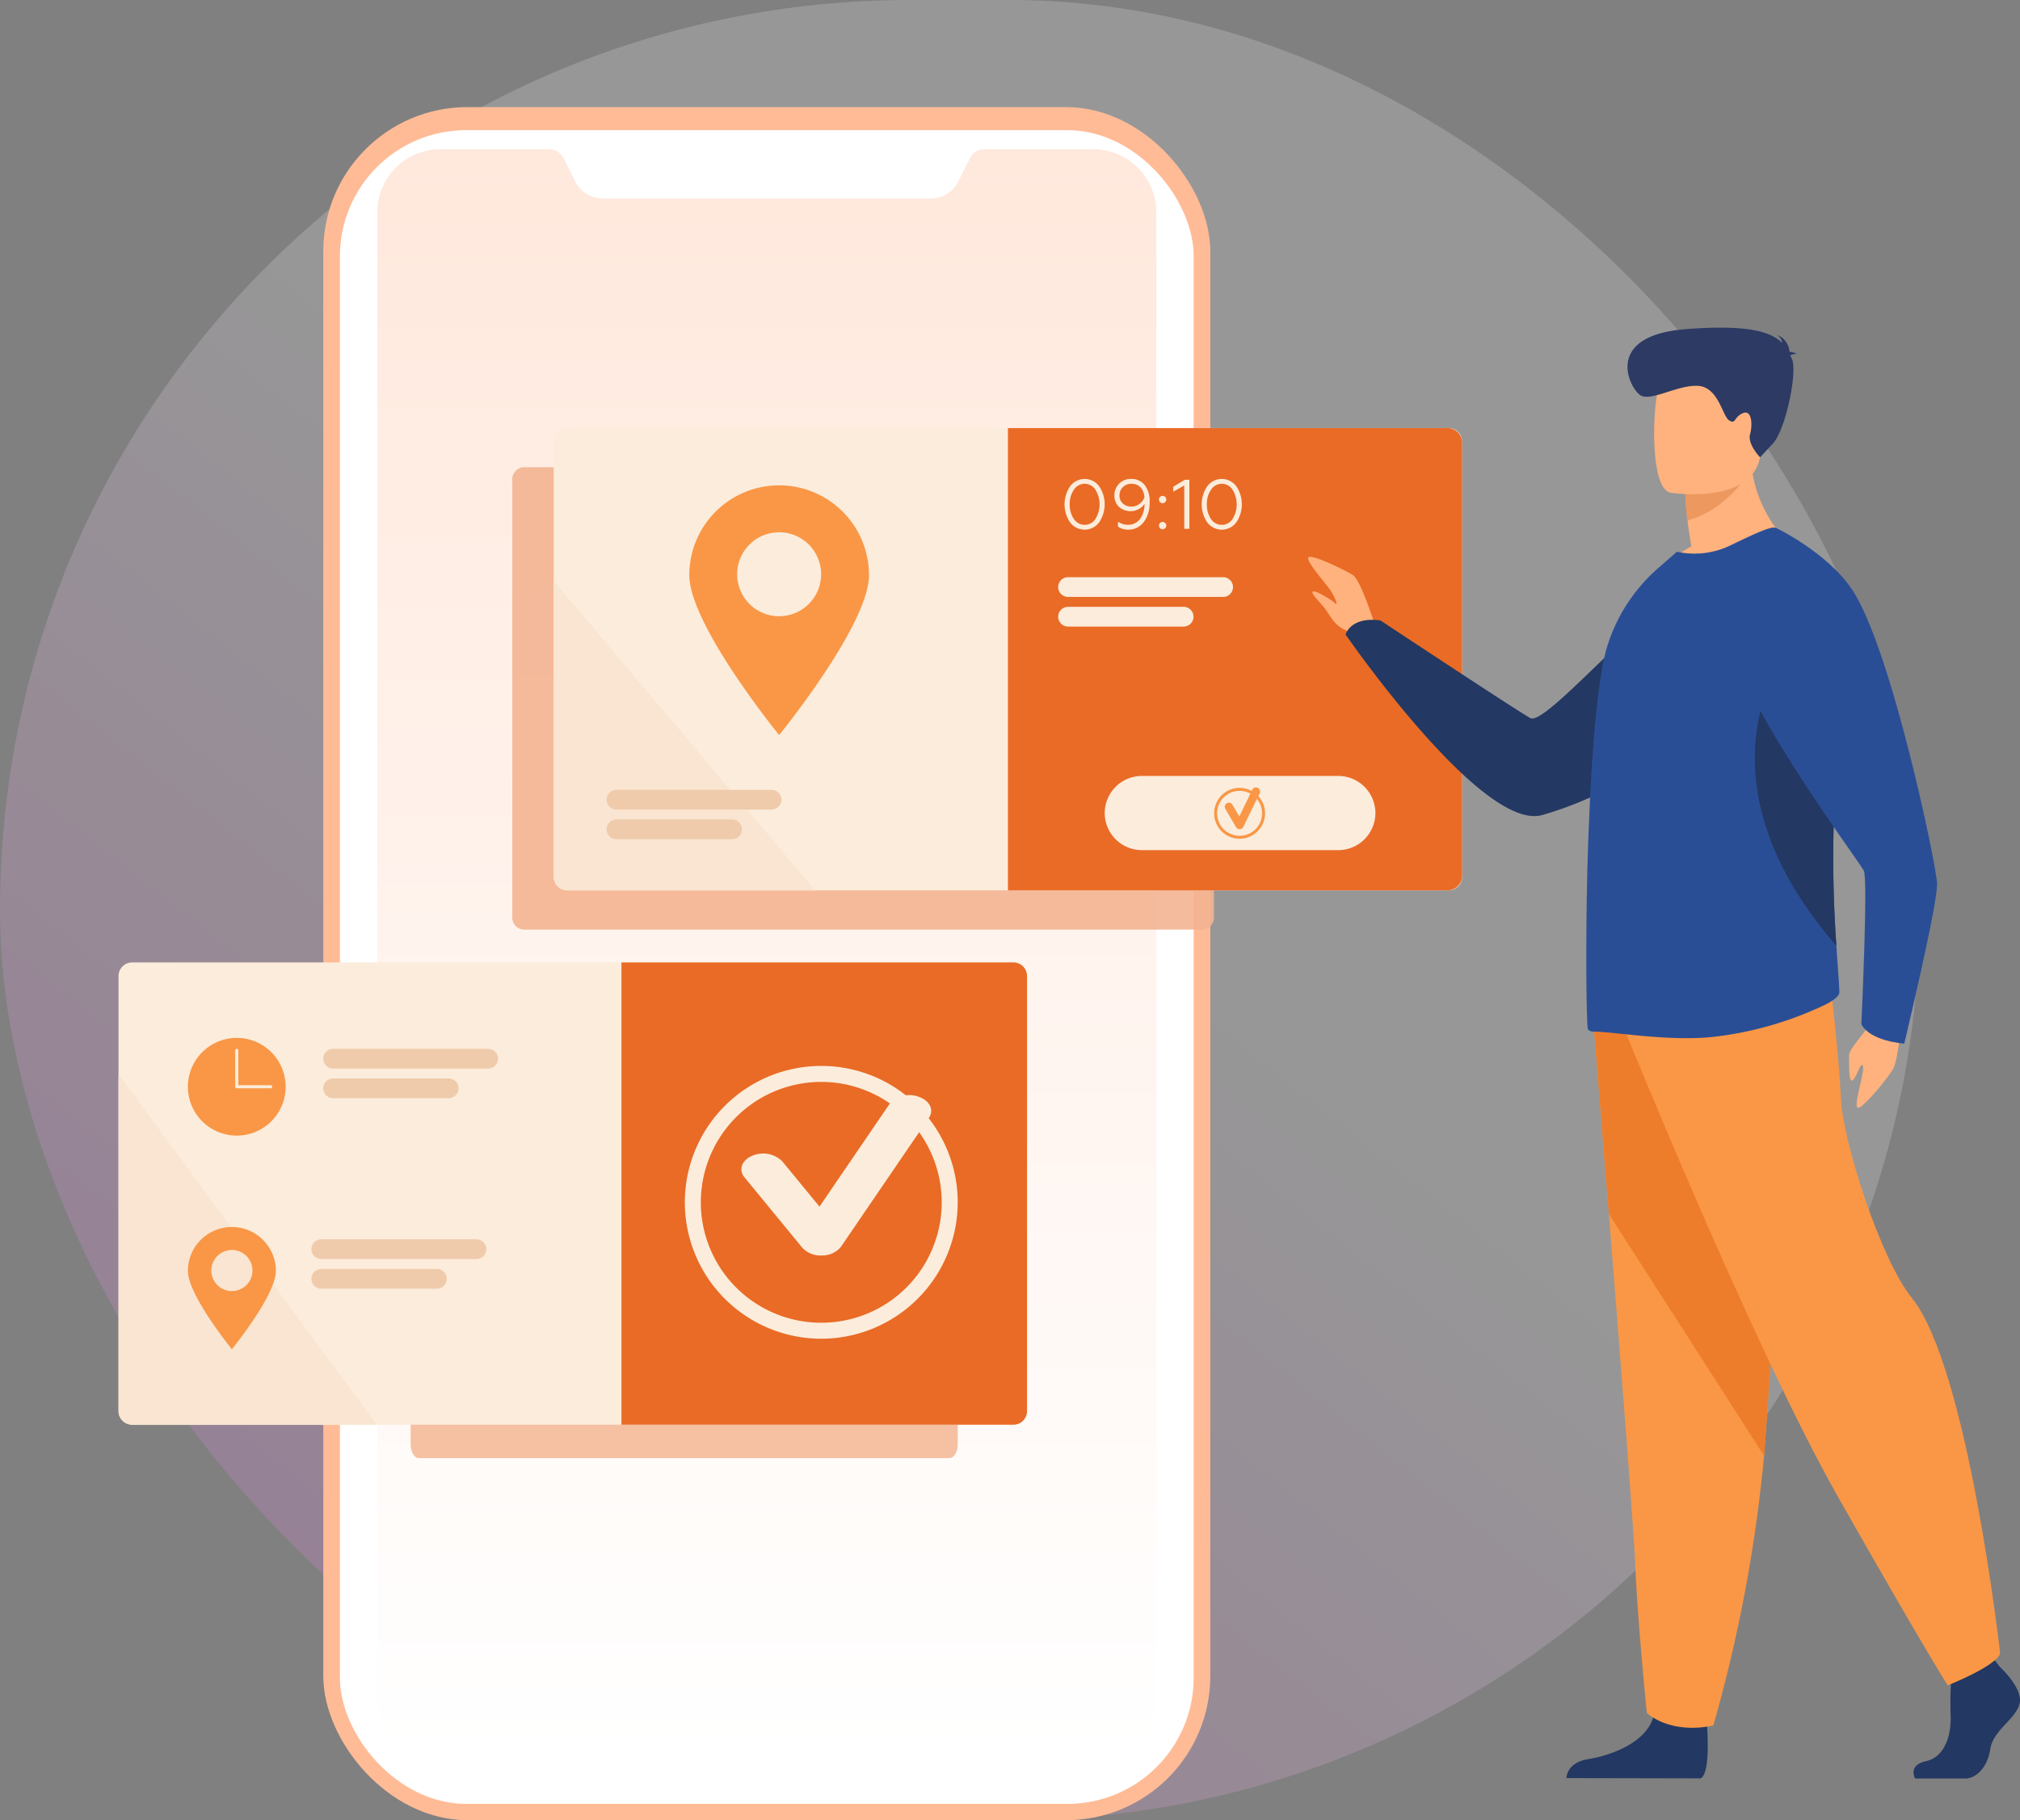
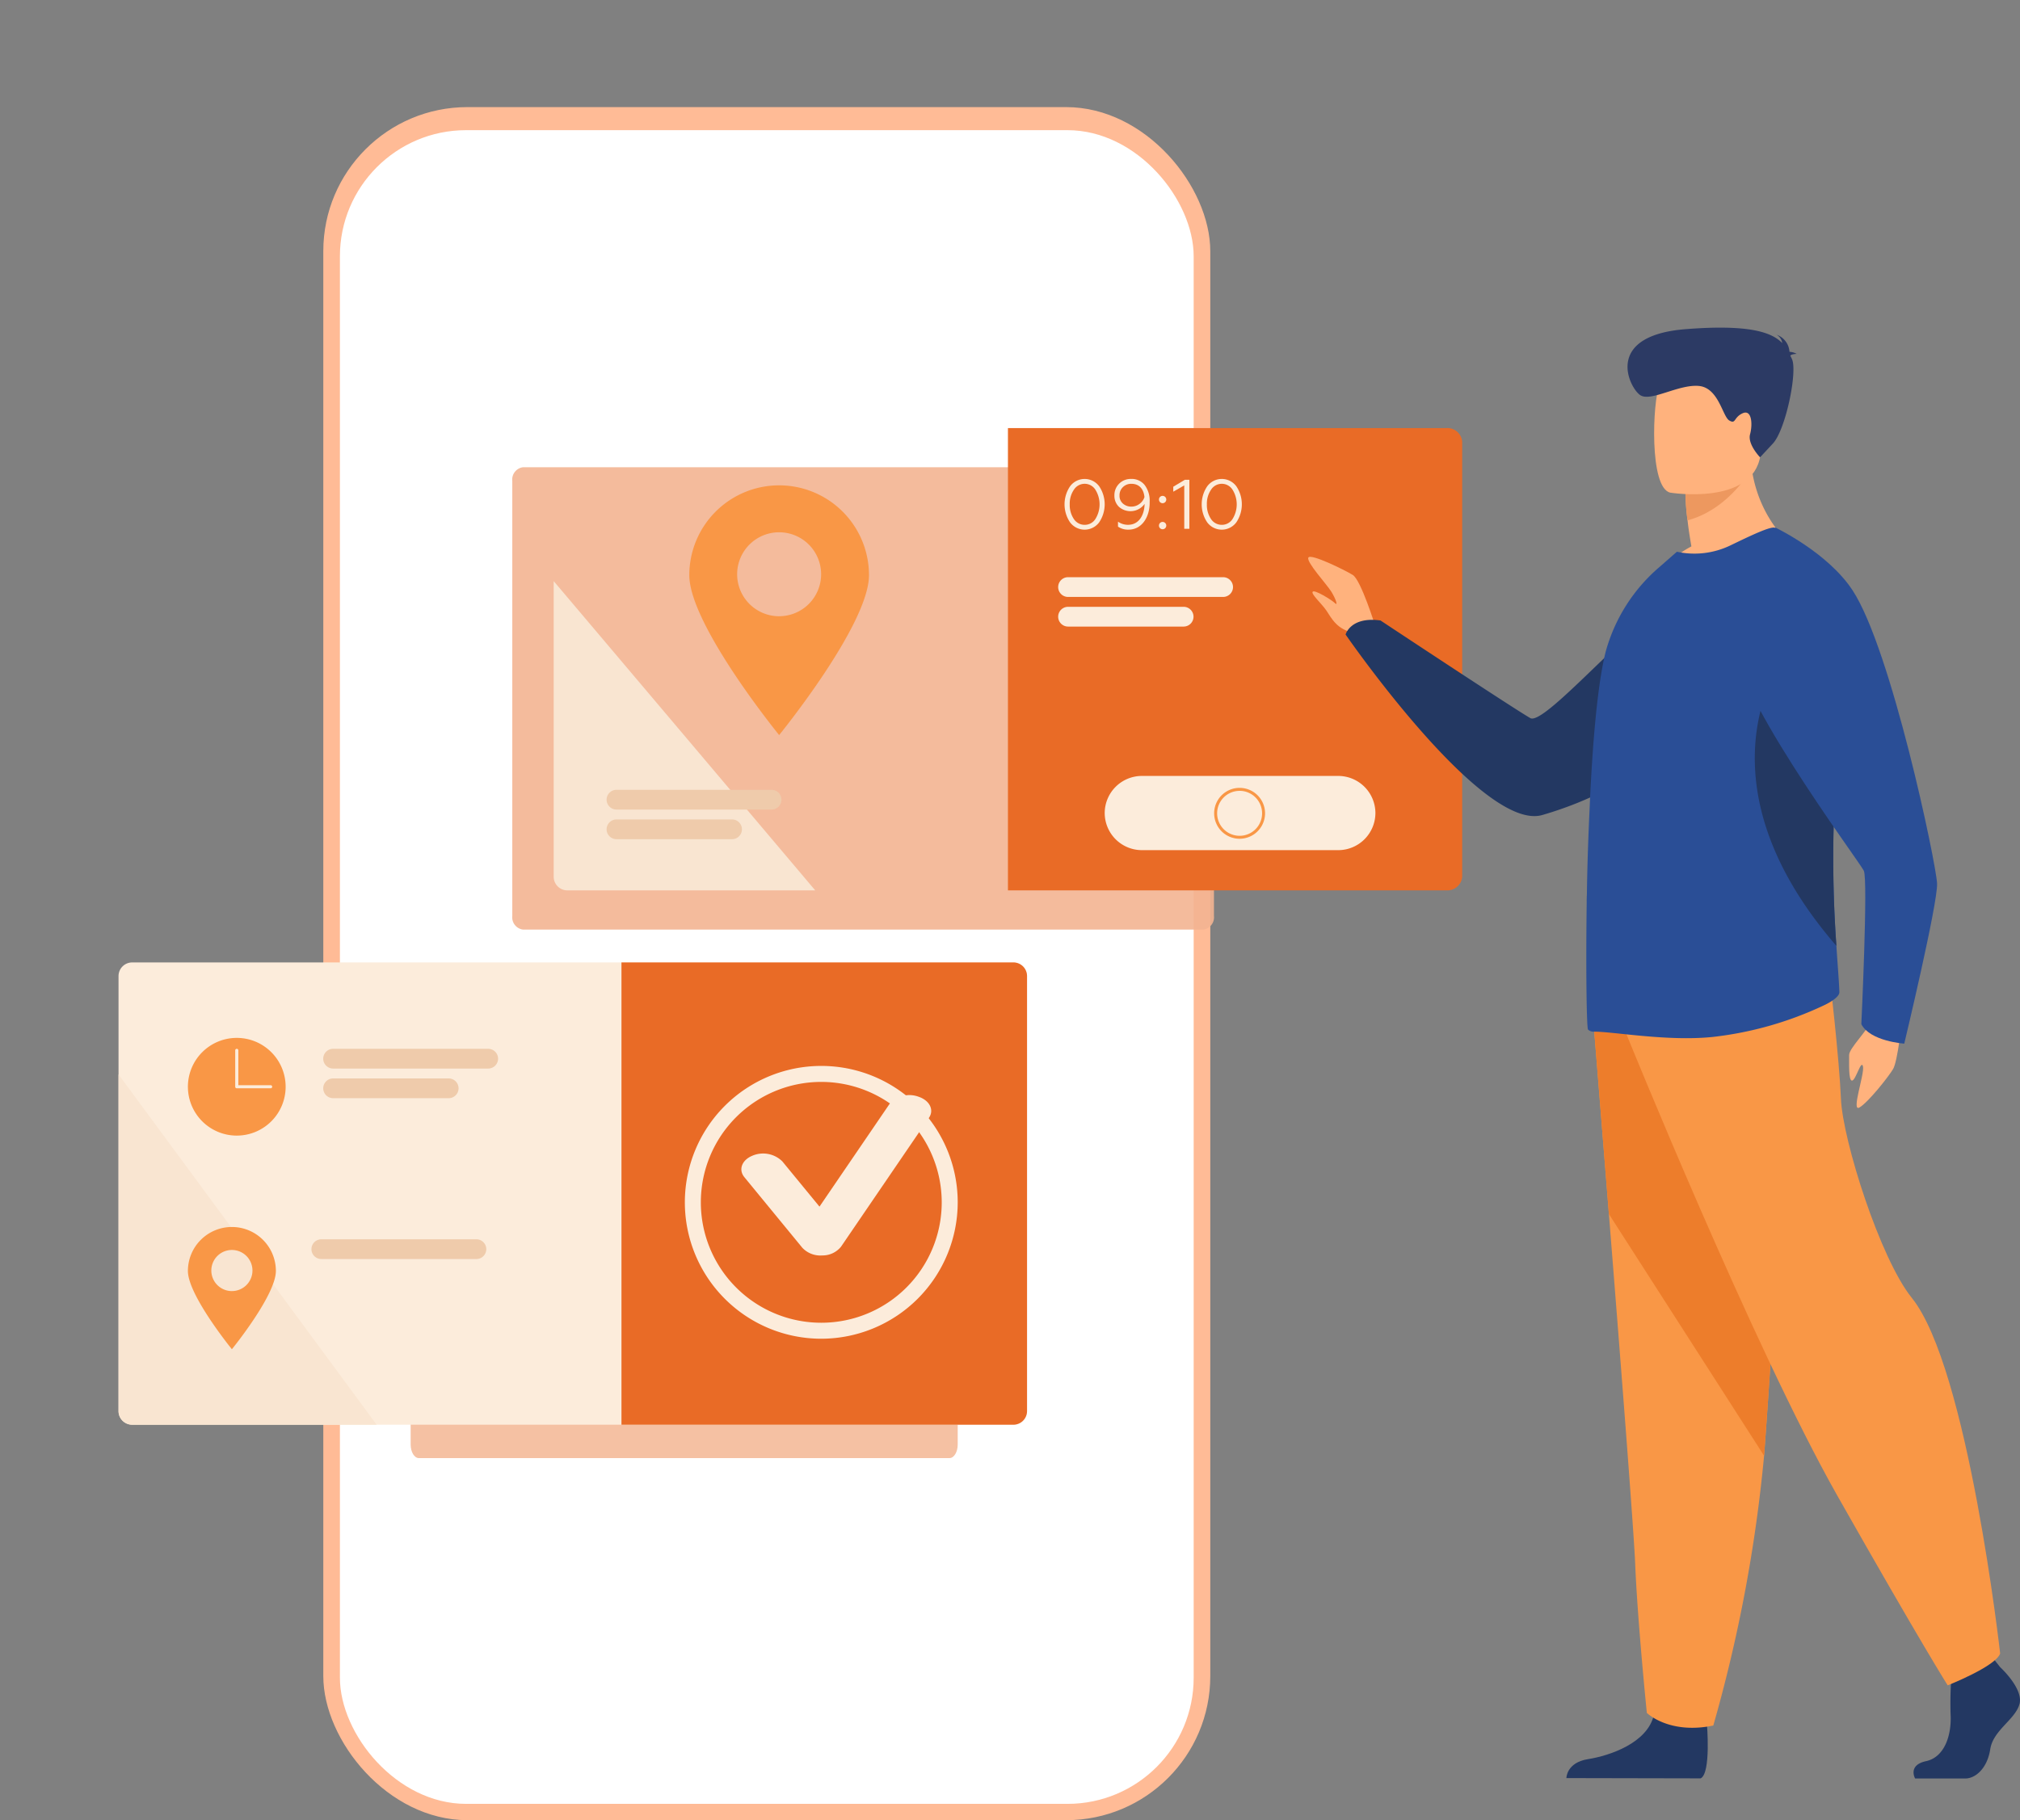
<svg xmlns="http://www.w3.org/2000/svg" width="299.315" height="269.767" viewBox="0 0 299.315 269.767">
  <rect x="0" y="0" width="299.315" height="269.767" fill="#808080" stroke="none" />
  <defs>
    <linearGradient id="linear-gradient" x1="-0.227" y1="1.31" x2="0.5" y2="0.428" gradientUnits="objectBoundingBox">
      <stop offset="0" stop-color="#ed11e6" />
      <stop offset="1" stop-color="#f6f6f6" />
    </linearGradient>
    <linearGradient id="linear-gradient-2" x1="0.5" x2="0.5" y2="1" gradientUnits="objectBoundingBox">
      <stop offset="0" stop-color="#ffe8dc" />
      <stop offset="1" stop-color="#fff" />
    </linearGradient>
  </defs>
  <g id="Groupe_164378" data-name="Groupe 164378" transform="translate(-540.783 -1731)">
-     <rect id="AdobeStock_291111735" width="284.434" height="269.767" rx="134.884" transform="translate(540.783 1731)" opacity="0.2" fill="url(#linear-gradient)" />
    <g id="Groupe_164049" data-name="Groupe 164049" transform="translate(588.689 1746.875)">
      <g id="Groupe_163429" data-name="Groupe 163429">
        <rect id="Rectangle_148365" data-name="Rectangle 148365" width="131.428" height="253.892" rx="21.349" fill="#ffbb96" />
        <rect id="Rectangle_148366" data-name="Rectangle 148366" width="126.506" height="248.06" rx="18.7" transform="translate(2.461 3.417)" fill="#fff" />
-         <path id="Tracé_86150" data-name="Tracé 86150" d="M376.3-522.542v220.189A9.351,9.351,0,0,1,366.949-293H270.221a9.351,9.351,0,0,1-9.351-9.351V-522.542a9.351,9.351,0,0,1,9.351-9.351h16.13a2.366,2.366,0,0,1,2.115,1.306l1.712,3.419a4.622,4.622,0,0,0,4.144,2.566h48.526a4.62,4.62,0,0,0,4.144-2.566l1.713-3.419a2.365,2.365,0,0,1,2.114-1.306h16.13A9.351,9.351,0,0,1,376.3-522.542Z" transform="translate(-252.871 538.139)" fill="url(#linear-gradient-2)" />
      </g>
    </g>
    <g id="Groupe_164048" data-name="Groupe 164048" transform="translate(-1795.406 1272.186)">
      <path id="Tracé_87416" data-name="Tracé 87416" d="M2708.392,652.176H2607.537a1.839,1.839,0,0,0-1.558,2.019v64.482a1.838,1.838,0,0,0,1.558,2.017h100.855a1.838,1.838,0,0,0,1.56-2.017V654.2A1.839,1.839,0,0,0,2708.392,652.176Z" transform="translate(-193.882 -124.109)" fill="#f3b491" opacity="0.9" />
      <path id="Tracé_87417" data-name="Tracé 87417" d="M2620.723,990.828h-78.63c-.668,0-1.215.908-1.215,2.019v64.481c0,1.109.547,2.017,1.215,2.017h78.63c.669,0,1.216-.908,1.216-2.017V992.847C2621.939,991.736,2621.392,990.828,2620.723,990.828Z" transform="translate(-143.84 -384.425)" fill="#f4ba99" opacity="0.9" />
      <g id="Groupe_164033" data-name="Groupe 164033" transform="translate(2418.232 522.258)">
-         <path id="Tracé_87418" data-name="Tracé 87418" d="M2767.119,629.082v64.482a2.023,2.023,0,0,1-2.02,2.016H2634.517a2.022,2.022,0,0,1-2.016-2.016V629.082a2.024,2.024,0,0,1,2.016-2.02H2765.1A2.024,2.024,0,0,1,2767.119,629.082Z" transform="translate(-2632.501 -627.062)" fill="#fcecdb" />
        <path id="Tracé_87419" data-name="Tracé 87419" d="M2990.79,629.083v64.481a2.207,2.207,0,0,1-2.347,2.017H2923.48V627.064h64.962A2.208,2.208,0,0,1,2990.79,629.083Z" transform="translate(-2856.171 -627.064)" fill="#e96b26" />
        <g id="Groupe_164030" data-name="Groupe 164030" transform="translate(74.752 22.102)">
          <path id="Tracé_87420" data-name="Tracé 87420" d="M2980.1,725.538H2957.12a1.468,1.468,0,0,1-1.464-1.464h0a1.468,1.468,0,0,1,1.464-1.464H2980.1a1.468,1.468,0,0,1,1.463,1.464h0A1.468,1.468,0,0,1,2980.1,725.538Z" transform="translate(-2955.656 -722.611)" fill="#fcecdb" />
          <path id="Tracé_87421" data-name="Tracé 87421" d="M2974.248,744.52H2957.12a1.468,1.468,0,0,1-1.464-1.464h0a1.468,1.468,0,0,1,1.464-1.464h17.128a1.468,1.468,0,0,1,1.463,1.464h0A1.468,1.468,0,0,1,2974.248,744.52Z" transform="translate(-2955.656 -737.202)" fill="#fcecdb" />
        </g>
        <g id="Groupe_164031" data-name="Groupe 164031" transform="translate(75.697 7.541)">
          <path id="Tracé_87422" data-name="Tracé 87422" d="M2960.565,660.751a2.681,2.681,0,0,1,4.307-.01,4.781,4.781,0,0,1,0,5.356,2.688,2.688,0,0,1-4.307,0,4.766,4.766,0,0,1,0-5.346Zm3.747.5a1.882,1.882,0,0,0-3.176,0,3.646,3.646,0,0,0-.623,2.17,3.726,3.726,0,0,0,.612,2.18,1.9,1.9,0,0,0,1.6.861,1.868,1.868,0,0,0,1.588-.861,4.108,4.108,0,0,0,0-4.349Z" transform="translate(-2959.745 -659.661)" fill="#fcecdb" />
          <path id="Tracé_87423" data-name="Tracé 87423" d="M2996.177,660.564a3.842,3.842,0,0,1,.737,2.5c.041,2.263-1.184,4.131-3.156,4.11a2.6,2.6,0,0,1-1.536-.446v-.737a2.559,2.559,0,0,0,1.474.467c1.723,0,2.439-1.567,2.47-3.1a2.574,2.574,0,0,1-3.8.436,2.245,2.245,0,0,1-.675-1.671,2.386,2.386,0,0,1,.706-1.765,2.426,2.426,0,0,1,1.764-.7A2.454,2.454,0,0,1,2996.177,660.564Zm-3.228.311a1.657,1.657,0,0,0-.5,1.245,1.5,1.5,0,0,0,.509,1.194,1.833,1.833,0,0,0,1.266.446,1.945,1.945,0,0,0,1.183-.4,2.015,2.015,0,0,0,.737-1.007c-.125-1.246-.81-1.972-1.941-1.972A1.729,1.729,0,0,0,2992.949,660.875Z" transform="translate(-2984.303 -659.661)" fill="#fcecdb" />
          <path id="Tracé_87424" data-name="Tracé 87424" d="M3020.386,670.675a.543.543,0,1,1,0,.768A.551.551,0,0,1,3020.386,670.675Zm0,3.861a.543.543,0,1,1,0,.768A.551.551,0,0,1,3020.386,674.537Z" transform="translate(-3006.239 -668.008)" fill="#fcecdb" />
          <path id="Tracé_87425" data-name="Tracé 87425" d="M3031.013,667.465v-6.435l-1.629.934v-.737l1.713-1.028h.674v7.266Z" transform="translate(-3013.275 -660.075)" fill="#fcecdb" />
          <path id="Tracé_87426" data-name="Tracé 87426" d="M3048.421,660.751a2.681,2.681,0,0,1,4.308-.01,4.784,4.784,0,0,1,0,5.356,2.688,2.688,0,0,1-4.308,0,4.766,4.766,0,0,1,0-5.346Zm3.747.5a1.882,1.882,0,0,0-3.176,0,3.644,3.644,0,0,0-.623,2.17,3.726,3.726,0,0,0,.612,2.18,1.9,1.9,0,0,0,1.6.861,1.868,1.868,0,0,0,1.588-.861,4.108,4.108,0,0,0,0-4.349Z" transform="translate(-3027.279 -659.661)" fill="#fcecdb" />
        </g>
        <path id="Tracé_87429" data-name="Tracé 87429" d="M2671.255,770.956h-36.738a2.023,2.023,0,0,1-2.016-2.016V725.121C2642.516,736.954,2662.125,760.151,2671.255,770.956Z" transform="translate(-2632.501 -702.438)" fill="#f9e5d1" />
        <path id="Tracé_87430" data-name="Tracé 87430" d="M2732.686,663.759a13.311,13.311,0,0,0-13.311,13.311c0,7.352,13.311,23.7,13.311,23.7S2746,684.421,2746,677.07A13.311,13.311,0,0,0,2732.686,663.759Zm0,19.4a6.222,6.222,0,1,1,6.222-6.222A6.222,6.222,0,0,1,2732.686,683.156Z" transform="translate(-2699.28 -655.27)" fill="#f99746" />
        <g id="Groupe_164032" data-name="Groupe 164032" transform="translate(7.841 53.615)">
          <path id="Tracé_87431" data-name="Tracé 87431" d="M2690.843,861.77h-22.982a1.468,1.468,0,0,1-1.464-1.464h0a1.468,1.468,0,0,1,1.464-1.464h22.982a1.468,1.468,0,0,1,1.463,1.464h0A1.468,1.468,0,0,1,2690.843,861.77Z" transform="translate(-2666.397 -858.843)" fill="#efcbab" />
          <path id="Tracé_87432" data-name="Tracé 87432" d="M2684.989,880.752h-17.128a1.468,1.468,0,0,1-1.464-1.464h0a1.468,1.468,0,0,1,1.463-1.464h17.128a1.468,1.468,0,0,1,1.463,1.464h0A1.467,1.467,0,0,1,2684.989,880.752Z" transform="translate(-2666.397 -873.434)" fill="#efcbab" />
        </g>
      </g>
      <g id="Groupe_164042" data-name="Groupe 164042" transform="translate(2353.752 601.455)">
        <path id="Tracé_87433" data-name="Tracé 87433" d="M2488.371,971.455v64.482a2.023,2.023,0,0,1-2.018,2.018H2355.772a2.024,2.024,0,0,1-2.02-2.018V971.455a2.023,2.023,0,0,1,2.02-2.016h130.581A2.023,2.023,0,0,1,2488.371,971.455Z" transform="translate(-2353.752 -969.438)" fill="#fcecdb" />
        <path id="Tracé_87434" data-name="Tracé 87434" d="M2736.014,971.452v64.481a2.024,2.024,0,0,1-2.017,2.019h-58.079V969.435H2734A2.023,2.023,0,0,1,2736.014,971.452Z" transform="translate(-2601.395 -969.435)" fill="#e96b26" />
        <g id="Groupe_164036" data-name="Groupe 164036" transform="translate(83.915 14.896)">
          <g id="Groupe_164034" data-name="Groupe 164034" transform="translate(8.375 4.789)">
            <path id="Tracé_87435" data-name="Tracé 87435" d="M2764.566,1057.582a3.662,3.662,0,0,1-2.811-1.149l-8.583-10.456c-.908-1.107-.386-2.528,1.167-3.175a4.055,4.055,0,0,1,4.456.831l5.506,6.707,10.368-15.2a3.934,3.934,0,0,1,4.353-1.073c1.618.561,2.292,1.949,1.506,3.1l-13.032,19.107a3.506,3.506,0,0,1-2.8,1.3Z" transform="translate(-2752.726 -1033.832)" fill="#fcecdb" />
          </g>
          <g id="Groupe_164035" data-name="Groupe 164035" transform="translate(0 0.444)">
            <path id="Tracé_87436" data-name="Tracé 87436" d="M2736.736,1076.185a20.216,20.216,0,1,1,20.216-20.216A20.239,20.239,0,0,1,2736.736,1076.185Zm0-38.063a17.847,17.847,0,1,0,17.847,17.847A17.867,17.867,0,0,0,2736.736,1038.122Z" transform="translate(-2716.52 -1035.753)" fill="#fcecdb" />
          </g>
        </g>
        <path id="Tracé_87437" data-name="Tracé 87437" d="M2392,1093.118h-36.227a2.024,2.024,0,0,1-2.02-2.018v-49.9Z" transform="translate(-2353.752 -1024.601)" fill="#f9e5d1" />
        <g id="Groupe_164041" data-name="Groupe 164041" transform="translate(10.28 11.185)">
          <g id="Groupe_164038" data-name="Groupe 164038">
            <path id="Tracé_87438" data-name="Tracé 87438" d="M2405.432,1017.788a7.241,7.241,0,1,0,7.241,7.24A7.241,7.241,0,0,0,2405.432,1017.788Zm5.015,7.472h-5.015a.231.231,0,0,1-.231-.231v-5.392a.231.231,0,0,1,.462,0v5.161h4.784a.231.231,0,1,1,0,.462Z" transform="translate(-2398.191 -1017.788)" fill="#f99746" />
            <g id="Groupe_164037" data-name="Groupe 164037" transform="translate(20.051 1.618)">
              <path id="Tracé_87439" data-name="Tracé 87439" d="M2509.32,1027.708h-22.982a1.468,1.468,0,0,1-1.464-1.464h0a1.468,1.468,0,0,1,1.464-1.463h22.982a1.468,1.468,0,0,1,1.464,1.463h0A1.468,1.468,0,0,1,2509.32,1027.708Z" transform="translate(-2484.874 -1024.781)" fill="#efcbab" />
              <path id="Tracé_87440" data-name="Tracé 87440" d="M2503.466,1046.689h-17.128a1.468,1.468,0,0,1-1.464-1.464h0a1.468,1.468,0,0,1,1.464-1.464h17.128a1.468,1.468,0,0,1,1.464,1.464h0A1.468,1.468,0,0,1,2503.466,1046.689Z" transform="translate(-2484.874 -1039.371)" fill="#efcbab" />
            </g>
          </g>
          <g id="Groupe_164040" data-name="Groupe 164040" transform="translate(0 28.026)">
            <path id="Tracé_87441" data-name="Tracé 87441" d="M2404.709,1138.946a6.518,6.518,0,0,0-6.518,6.518c0,3.6,6.518,11.6,6.518,11.6s6.518-8,6.518-11.6A6.518,6.518,0,0,0,2404.709,1138.946Zm0,9.5a3.047,3.047,0,1,1,3.047-3.047A3.047,3.047,0,0,1,2404.709,1148.444Z" transform="translate(-2398.191 -1138.946)" fill="#f99746" />
            <g id="Groupe_164039" data-name="Groupe 164039" transform="translate(18.304 1.824)">
              <path id="Tracé_87442" data-name="Tracé 87442" d="M2501.764,1149.759h-22.982a1.468,1.468,0,0,1-1.463-1.464h0a1.468,1.468,0,0,1,1.463-1.464h22.982a1.468,1.468,0,0,1,1.463,1.464h0A1.468,1.468,0,0,1,2501.764,1149.759Z" transform="translate(-2477.318 -1146.832)" fill="#efcbab" />
-               <path id="Tracé_87443" data-name="Tracé 87443" d="M2495.91,1168.74h-17.128a1.468,1.468,0,0,1-1.463-1.464h0a1.468,1.468,0,0,1,1.464-1.464h17.127a1.468,1.468,0,0,1,1.464,1.464h0A1.468,1.468,0,0,1,2495.91,1168.74Z" transform="translate(-2477.318 -1161.422)" fill="#efcbab" />
            </g>
          </g>
        </g>
      </g>
      <g id="Groupe_164044" data-name="Groupe 164044" transform="translate(2530.028 507.374)">
        <path id="Tracé_87444" data-name="Tracé 87444" d="M3125.769,719.914s-2.141-6.908-3.357-7.651-6.286-3.242-6.587-2.566,2.738,3.957,3.413,5.052,1.013,2.175.541,1.7-3.039-2.054-3.309-1.7,1.283,1.7,2.026,2.783,1.553,2.9,4.188,3.309S3125.769,719.914,3125.769,719.914Z" transform="translate(-3115.803 -675.611)" fill="#ffb27d" />
        <path id="Tracé_87445" data-name="Tracé 87445" d="M3470.174,1001.433s-.642,6.24-1.347,7.42-3.7,4.952-4.98,5.692.78-4.97.52-6.081-1.051,2.028-1.614,2.1-.418-2.751-.439-3.779,2.739-3.566,3.712-5.755S3470.174,1001.433,3470.174,1001.433Z" transform="translate(-3382.158 -898.967)" fill="#ffb27d" />
        <path id="Tracé_87446" data-name="Tracé 87446" d="M3202.683,725.813s-5.189,25.466-33.741,33.786c-8.913,2.6-29.161-26.746-29.161-26.746s.712-2.705,5.172-2.084c0,0,19.715,13.052,22.2,14.47,2.2,1.258,16.686-16.173,23.289-18.985A16.852,16.852,0,0,1,3202.683,725.813Z" transform="translate(-3134.235 -687.369)" fill="#233862" />
        <g id="Groupe_164043" data-name="Groupe 164043" transform="translate(38.26 96.083)">
          <path id="Tracé_87447" data-name="Tracé 87447" d="M3516.428,1415.884s3.542,3.233,2.851,5.529-3.888,3.828-4.32,6.635-2.159,4.338-3.715,4.338h-7.414s-1.144-1.975,1.62-2.571,3.806-3.894,3.634-6.957a53.944,53.944,0,0,1,.259-7.145l5.875-1.361Z" transform="translate(-3452.153 -1313.437)" fill="#233862" />
          <path id="Tracé_87448" data-name="Tracé 87448" d="M3302.026,1447.654s.636,7.356-.919,8.122l-19.9-.041s0-2.3,3.2-2.807,8.812-2.382,9.762-6.55S3302.026,1447.654,3302.026,1447.654Z" transform="translate(-3281.205 -1336.847)" fill="#233862" />
          <path id="Tracé_87449" data-name="Tracé 87449" d="M3298.576,1001.94s1.05,12.9,2.283,28.4c1.677,21.056,3.694,46.921,3.893,51.82.344,8.508,1.729,22.118,1.729,22.118s3.281,3.233,9.848,1.871a219.623,219.623,0,0,0,7.524-39.984c.026-.337.052-.676.078-1.016,1.555-20.927,3.973-64.991,3.973-64.991Z" transform="translate(-3294.558 -995.05)" fill="#f99746" />
          <path id="Tracé_87450" data-name="Tracé 87450" d="M3298.576,1001.94s1.05,12.9,2.283,28.4l22.994,35.825c.026-.337.052-.676.078-1.016,1.555-20.927,3.973-64.991,3.973-64.991Z" transform="translate(-3294.558 -995.05)" fill="#ed7d2b" />
          <path id="Tracé_87451" data-name="Tracé 87451" d="M3319.3,986.511s18.919,46.7,31.36,68.648,16.328,28.072,16.328,28.072,7.127-2.807,7.775-4.721c0,0-4.757-42.37-13.088-52.7-4.708-5.836-10.238-23.351-10.5-29.475s-1.685-18.247-1.685-18.247Z" transform="translate(-3310.488 -978.089)" fill="#f99746" />
        </g>
        <path id="Tracé_87452" data-name="Tracé 87452" d="M3359.85,651.82s-12.8,6.177-20.182,3.885a17.419,17.419,0,0,1,5-4c-.255-1.481-.454-2.767-.567-3.857a35.621,35.621,0,0,1-.312-3.941l4.938-3.885,4.684-3.717C3353.037,646.761,3359.85,651.82,3359.85,651.82Z" transform="translate(-3287.884 -619.286)" fill="#ffb27d" />
        <path id="Tracé_87453" data-name="Tracé 87453" d="M3331.473,759.659c.028.784-1.646,1.677-2.385,2.012a52.228,52.228,0,0,1-16.377,4.64c-6.84.7-14.93-.839-17.712-.782a1.155,1.155,0,0,1-.766-.308c-.2-.14-.34-8.384-.2-18.754,0-.417,0-.837.029-1.256v-.139c.057-4.052.2-8.3.4-12.55.4-9.335,1.137-18.334,2.385-23.309a25.274,25.274,0,0,1,8-12.578l2.553-2.235a12.286,12.286,0,0,0,7.948-.951c2.952-1.424,6.131-2.962,6.642-2.571,3.86,2.822,6.472,9.166,7.864,17.273.006.041.014.079.02.12a90.082,90.082,0,0,1,1.143,15.251c0,2.014-.057,4.081-.17,6.121a182.263,182.263,0,0,0,.184,23.173c.073,1.126.148,2.154.212,3.072C3331.36,757.507,3331.445,758.765,3331.473,759.659Z" transform="translate(-3252.762 -661.185)" fill="#2a4e96" />
        <path id="Tracé_87454" data-name="Tracé 87454" d="M3413.993,810.816c-21.22-24.5-8.056-42.306-8.056-42.306l6.9-2.239a90.058,90.058,0,0,1,1.143,15.251c0,2.014-.056,4.081-.17,6.121A182.21,182.21,0,0,0,3413.993,810.816Z" transform="translate(-3335.722 -719.186)" fill="#233862" />
        <path id="Tracé_87455" data-name="Tracé 87455" d="M3367.168,652.658s-3.236,5.9-9.4,7.546a35.594,35.594,0,0,1-.312-3.941l4.938-3.885Z" transform="translate(-3301.561 -631.639)" fill="#ed985f" />
        <path id="Tracé_87456" data-name="Tracé 87456" d="M3339.807,602.329s12.212,2,13.359-5.51,3.494-12.306-4.254-13.9-9.7,1.047-10.706,3.461S3336.66,601.616,3339.807,602.329Z" transform="translate(-3286.159 -577.875)" fill="#ffb27d" />
        <path id="Tracé_87457" data-name="Tracé 87457" d="M3344.488,566.866c.111-.127.367-.23.936-.261a2.31,2.31,0,0,0-1.063-.3,2.863,2.863,0,0,0-1.9-2.532,1.707,1.707,0,0,1,.828,1.232c-1.578-1.62-4.957-2.8-14.316-2.061-12.334.974-8.27,8.871-6.673,9.812s5.617-1.64,8.592-1.4,3.541,4.535,4.55,5.125.612-.453,1.978-1.071,1.5,1.646,1.1,3.117,1.482,3.412,1.482,3.412l1.9-2.042c1.9-2.042,3.683-10.692,2.821-12.535C3344.641,567.2,3344.566,567.032,3344.488,566.866Z" transform="translate(-3273.043 -562.719)" fill="#2c3a64" />
        <path id="Tracé_87458" data-name="Tracé 87458" d="M3395.633,690.814s7.727,3.659,11.432,9.284c5.746,8.725,12.407,40.524,12.531,43.469s-4.862,23.733-4.862,23.733-5.056-.333-6.36-2.885c0,0,1.01-21.36.37-22.733s-21.077-28.652-18.779-34.473S3395.633,690.814,3395.633,690.814Z" transform="translate(-3326.408 -661.183)" fill="#2a4e96" />
      </g>
      <path id="Tracé_87459" data-name="Tracé 87459" d="M3020.072,860.936h-29.113a5.518,5.518,0,0,1-5.5-5.5h0a5.518,5.518,0,0,1,5.5-5.5h29.113a5.518,5.518,0,0,1,5.5,5.5h0A5.518,5.518,0,0,1,3020.072,860.936Z" transform="translate(-485.58 -276.121)" fill="#fcecdb" />
      <g id="Groupe_164047" data-name="Groupe 164047" transform="translate(2516.097 575.5)">
        <g id="Groupe_164045" data-name="Groupe 164045" transform="translate(1.563 0)">
-           <path id="Tracé_87460" data-name="Tracé 87460" d="M3064.544,863.45a.608.608,0,0,1-.524-.3l-1.6-2.738a.608.608,0,0,1,1.049-.614l1.028,1.756,1.934-3.98a.608.608,0,0,1,1.093.531l-2.432,5a.608.608,0,0,1-.523.342Z" transform="translate(-3062.335 -857.232)" fill="#f99746" />
-         </g>
+           </g>
        <g id="Groupe_164046" data-name="Groupe 164046" transform="translate(0 0.083)">
          <path id="Tracé_87461" data-name="Tracé 87461" d="M3059.351,865.134a3.772,3.772,0,1,1,3.771-3.772A3.776,3.776,0,0,1,3059.351,865.134Zm0-7.1a3.33,3.33,0,1,0,3.33,3.33A3.334,3.334,0,0,0,3059.351,858.032Z" transform="translate(-3055.579 -857.59)" fill="#f99746" />
        </g>
      </g>
    </g>
  </g>
</svg>